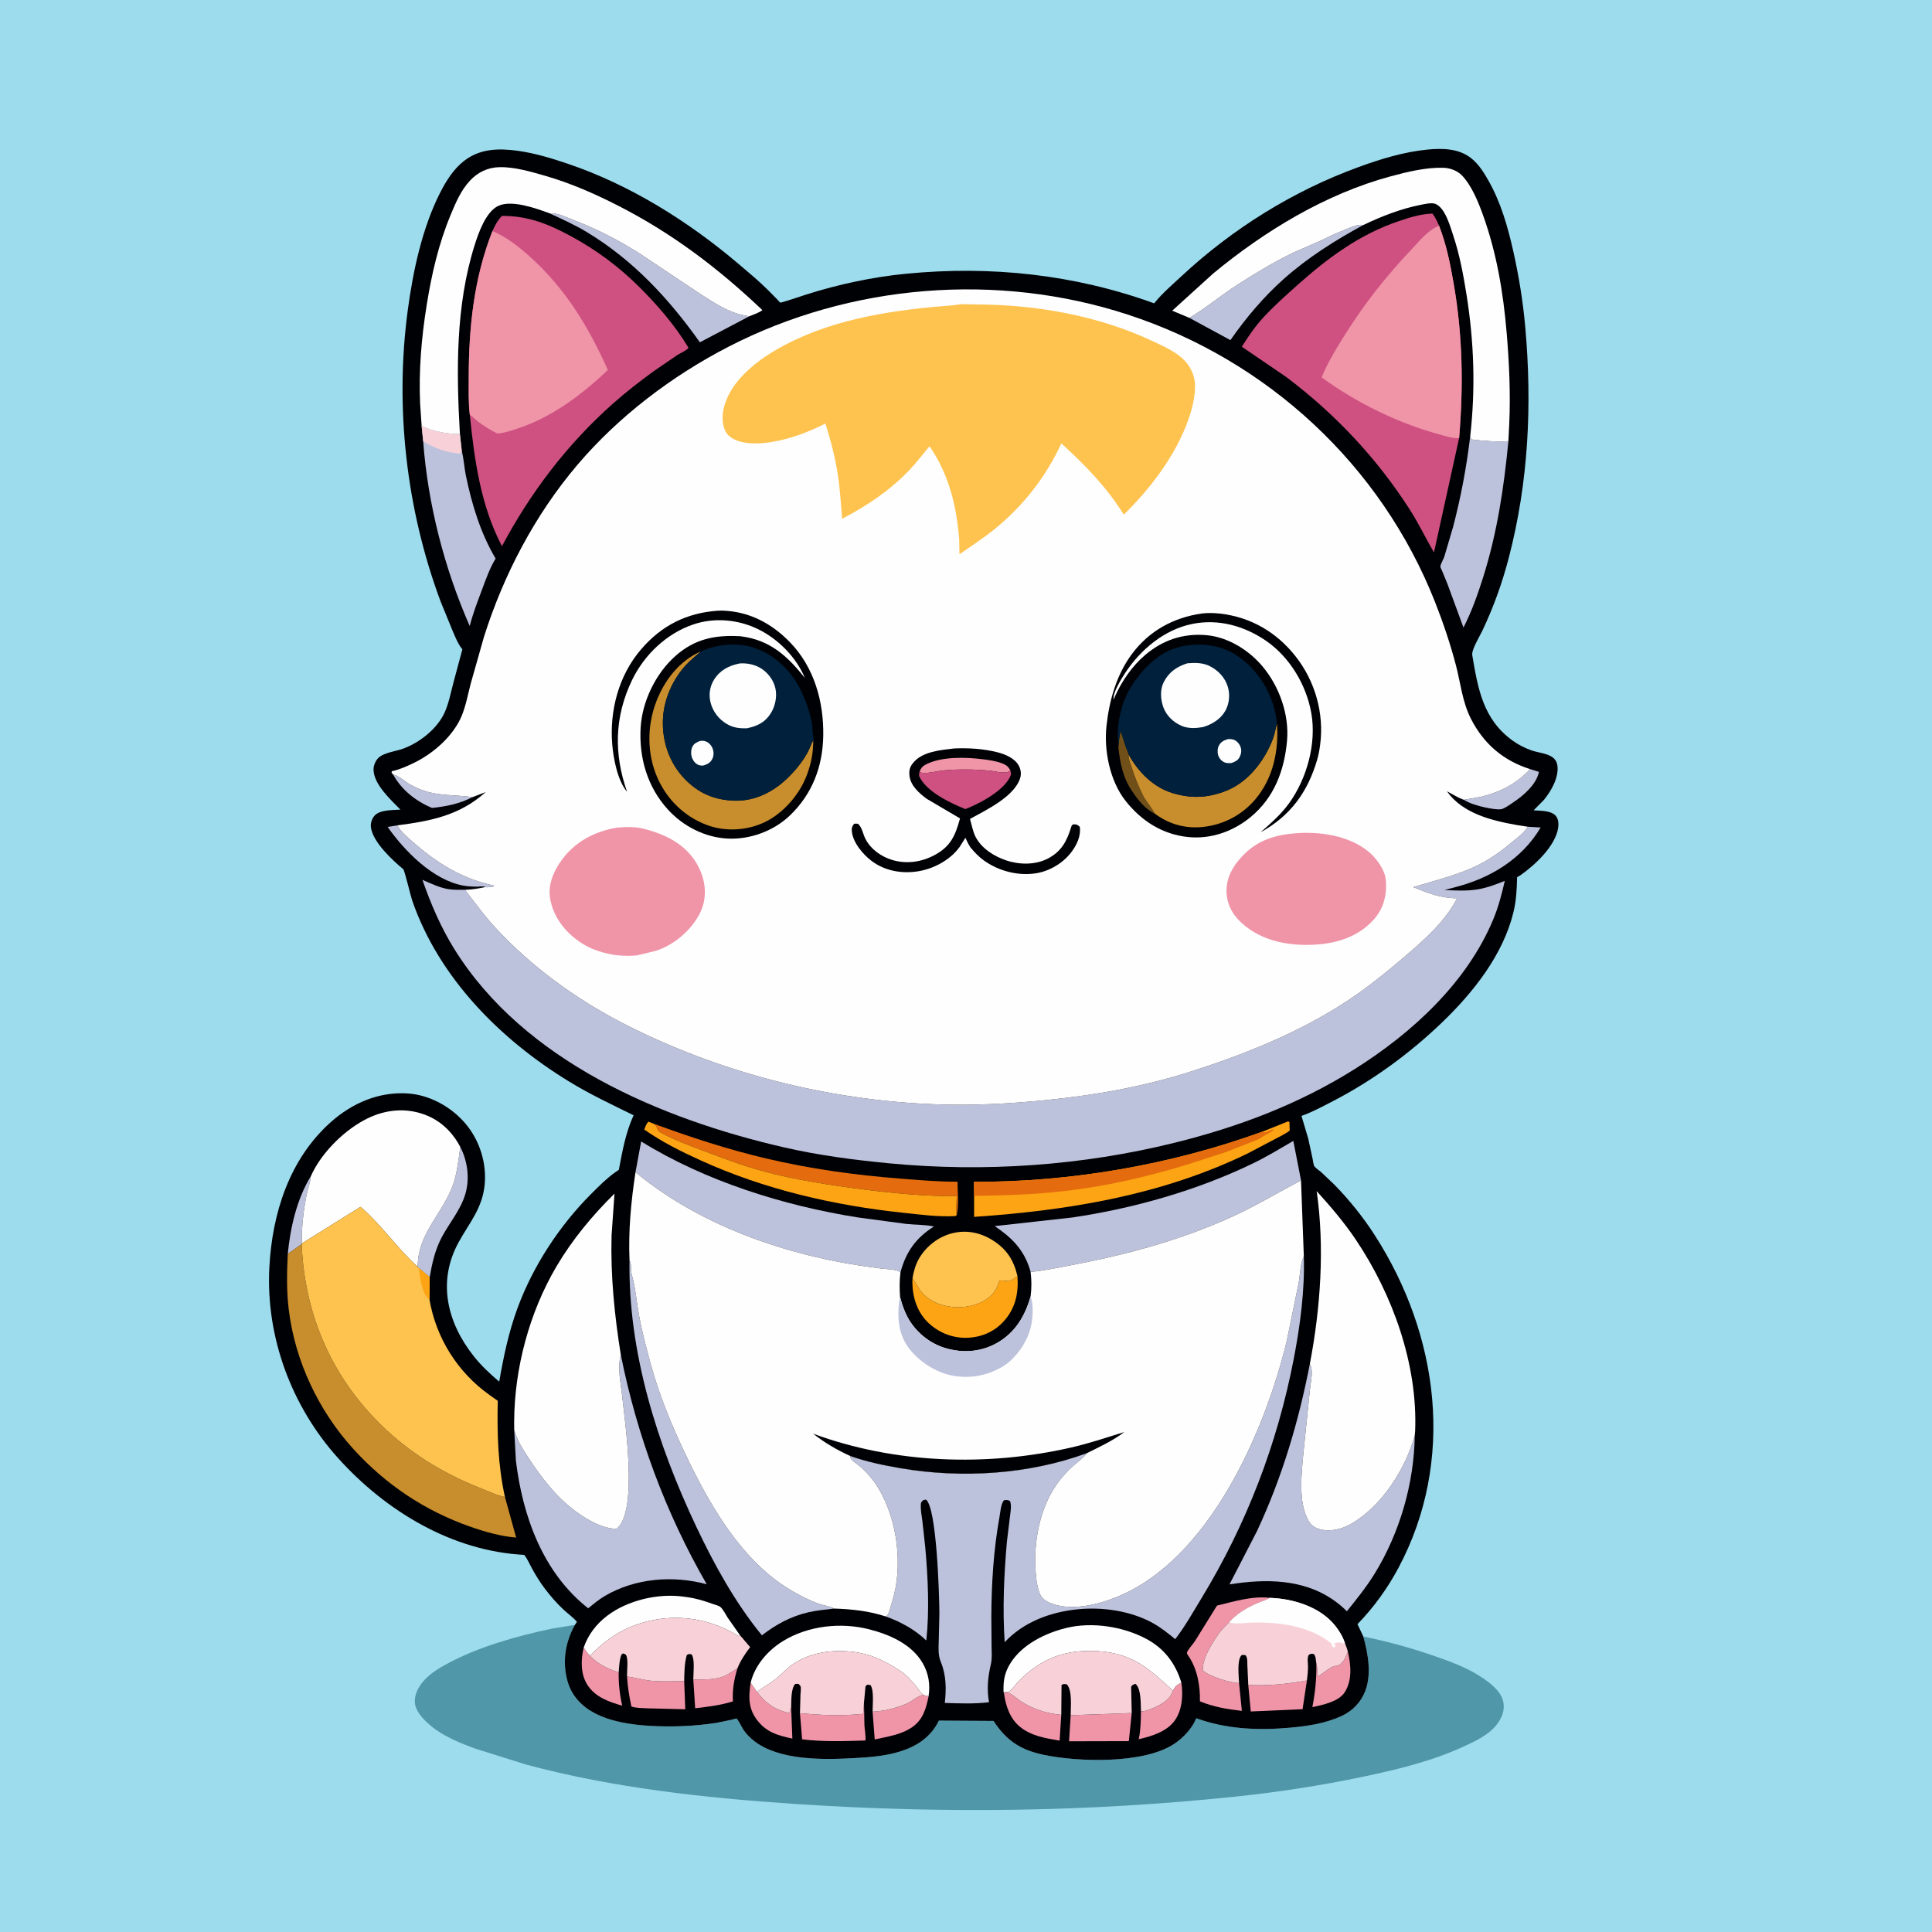
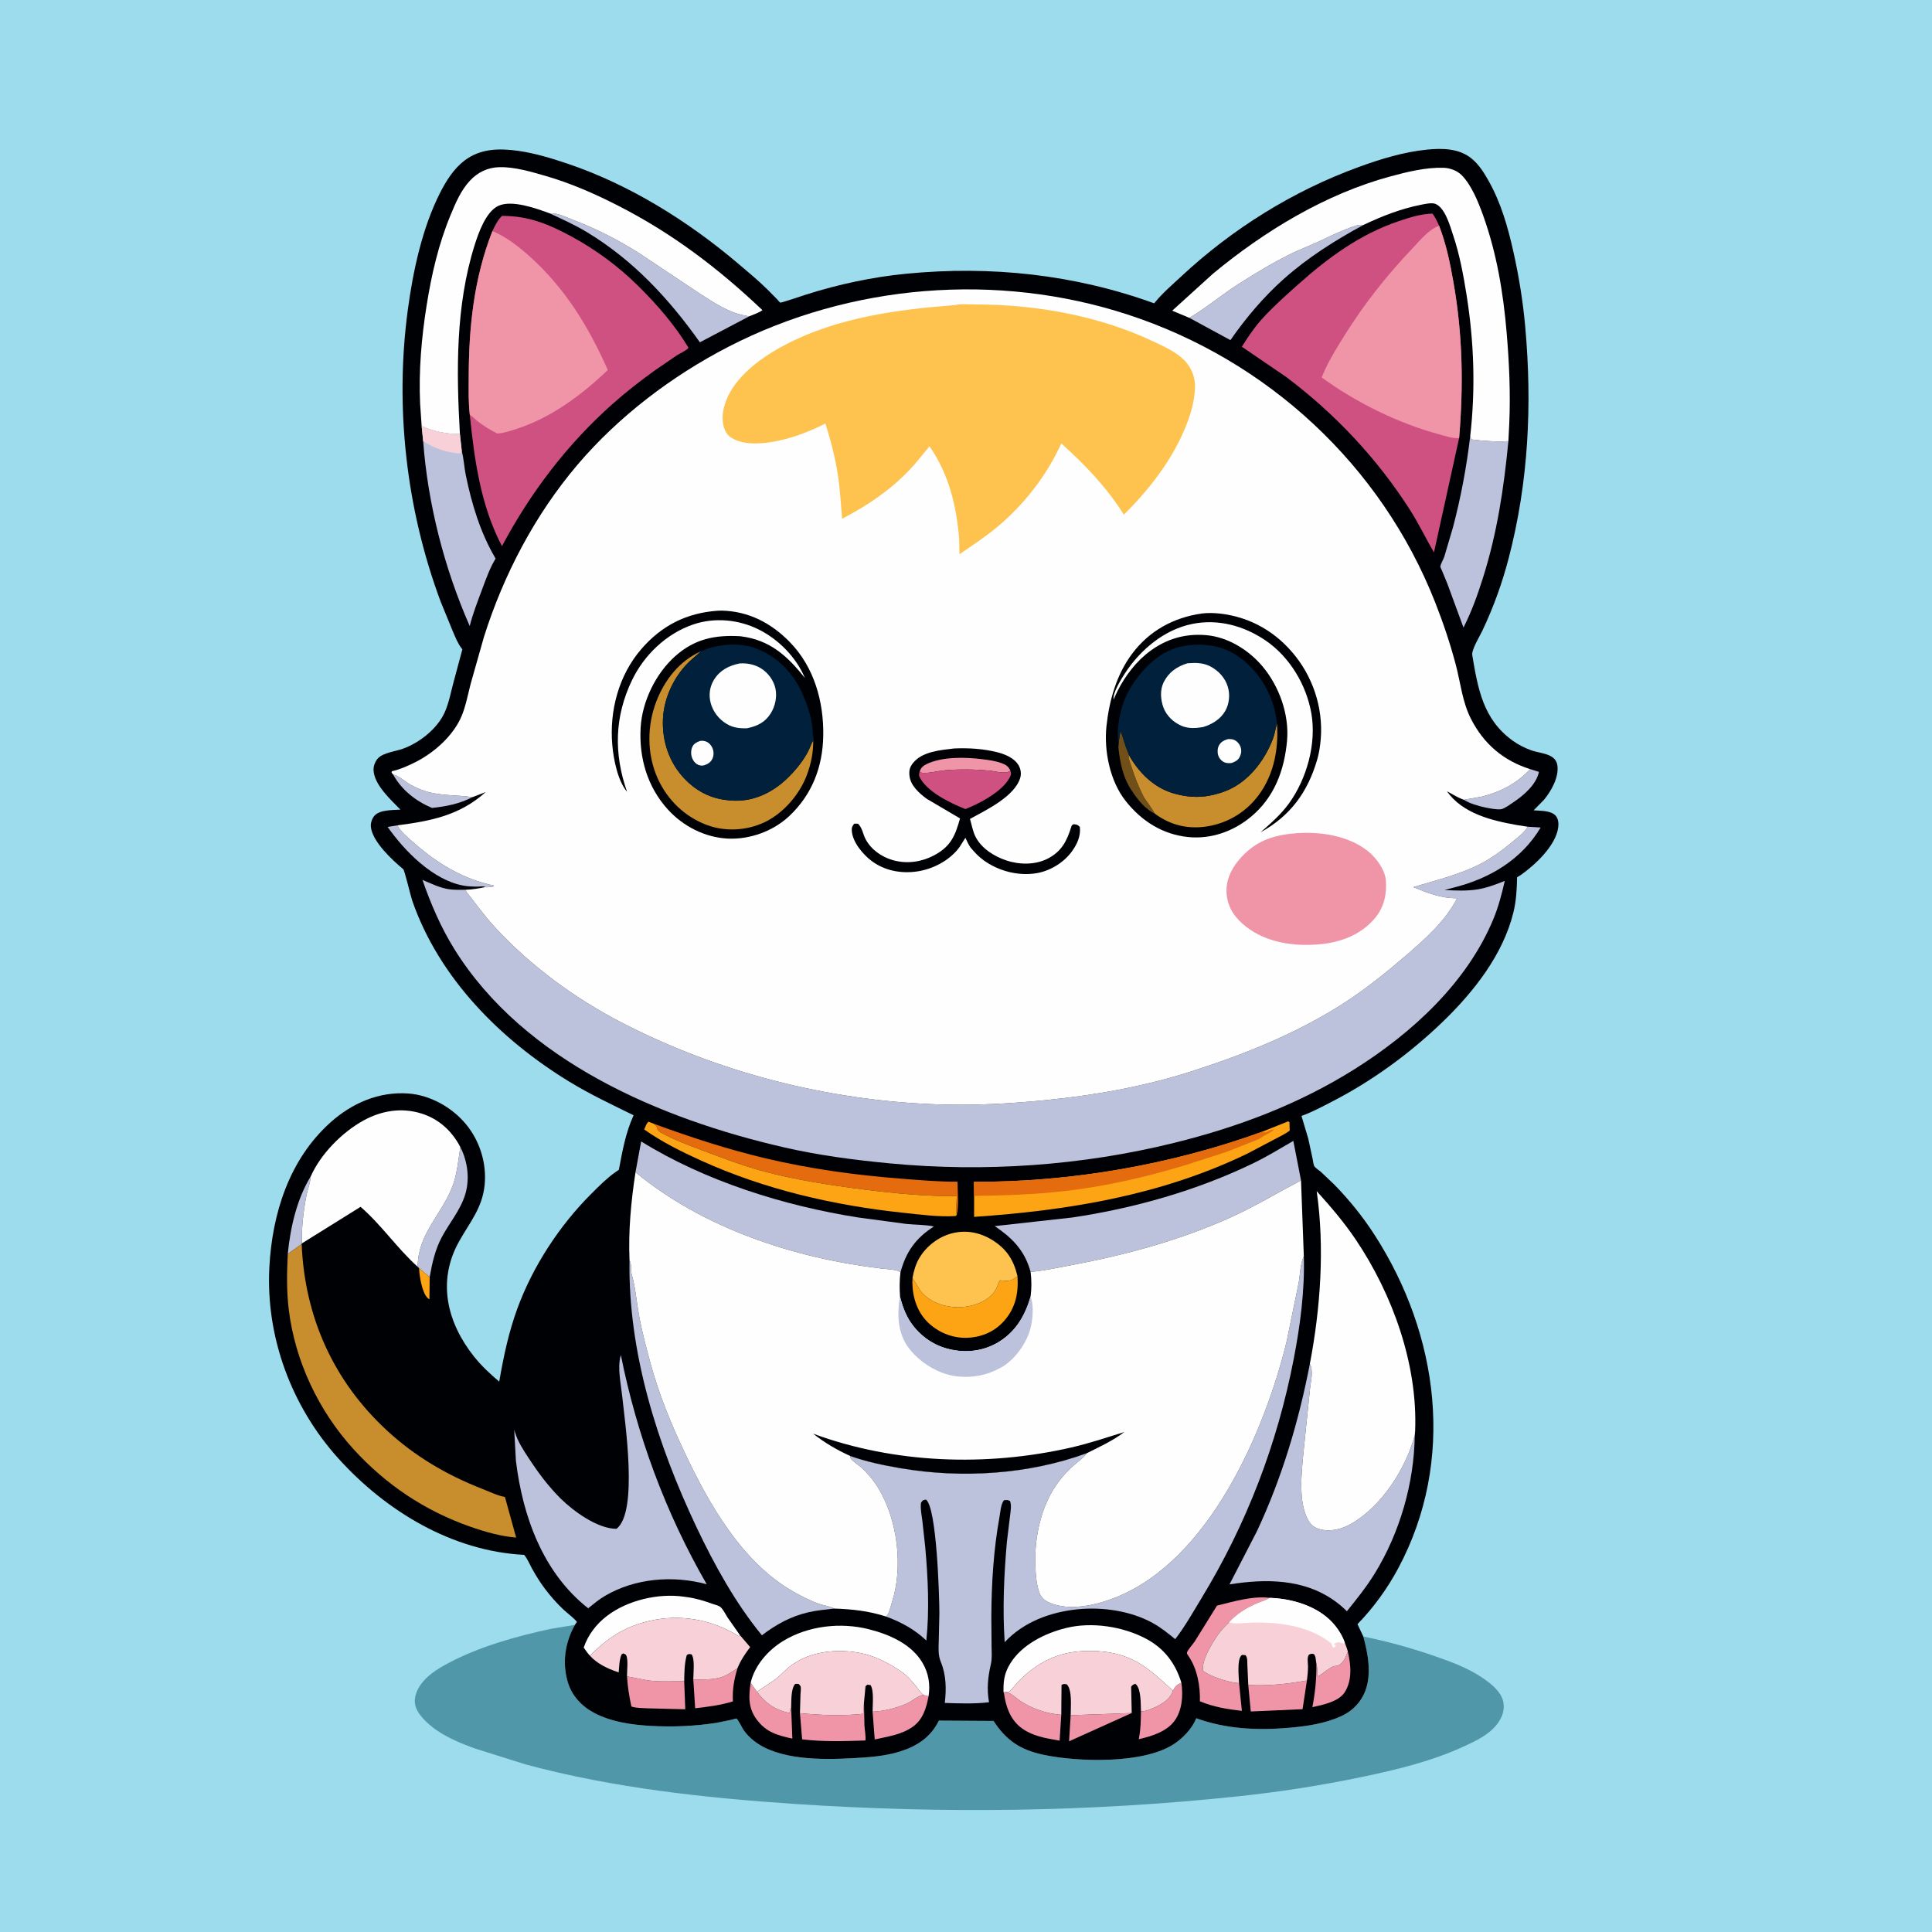
<svg xmlns="http://www.w3.org/2000/svg" version="1.1" style="display: block;" viewBox="0 0 2048 2048" width="1024" height="1024">
  <path transform="translate(0,0)" fill="rgb(156,220,237)" d="M -0 -0 L 2048 0 L 2048 2048 L -0 2048 L -0 -0 z" />
  <path transform="translate(0,0)" fill="rgb(80,151,169)" d="M 1445.17 1734.78 C 1471.66 1740.18 1496.44 1747.03 1522 1755.94 C 1538.55 1761.71 1555.46 1768.02 1570.17 1777.7 C 1579.57 1783.9 1591.89 1793.18 1593.74 1805 C 1595.13 1813.86 1591.76 1821.73 1586.3 1828.54 C 1577.61 1839.35 1563.67 1845.86 1551.32 1851.52 C 1517.27 1867.12 1480.48 1875.95 1443.97 1883.59 C 1399.99 1892.8 1355.79 1899.6 1311.11 1904.32 C 1154.92 1920.8 999.007 1922.7 842.367 1912.23 C 747.128 1905.87 650.02 1895.31 557.678 1870.51 L 503.492 1853.48 C 488.033 1847.87 470.245 1840.61 457.487 1830.06 L 456.045 1828.84 C 449.767 1823.61 441.837 1815.56 440.12 1807.26 C 438.65 1800.16 441.289 1792.9 445.126 1787 C 451.925 1776.54 463.098 1769.55 473.84 1763.72 C 506.887 1745.8 547.706 1734.35 584.319 1726.56 L 609.437 1722.42 C 599.045 1740.92 595.774 1762.12 601.777 1782.78 C 606.034 1797.42 616.465 1808.66 629.764 1815.71 C 647.806 1825.27 669.407 1828.37 689.559 1829.52 C 712.898 1830.84 736.65 1829.82 759.756 1826.25 L 775.614 1822.99 C 776.277 1822.83 780.14 1821.58 780.632 1821.73 C 782.139 1822.19 786.813 1831.81 788.021 1833.59 C 790.987 1837.95 794.828 1841.89 798.959 1845.18 C 825.551 1866.3 872.258 1865.48 904.429 1863.73 C 921.32 1862.82 937.995 1861.68 954.247 1856.61 C 971.774 1851.14 986.494 1841.53 994.862 1824.66 L 995.199 1823.92 L 1053.2 1824.27 C 1066.69 1844.99 1081.63 1854.92 1106.03 1860.13 C 1142.33 1867.87 1211.58 1870.02 1243.98 1849.04 C 1253.91 1842.62 1263.63 1832.5 1268.11 1821.43 C 1300.32 1833.05 1333.51 1834.45 1367.5 1831.42 C 1386.32 1829.74 1404.89 1826.98 1422.23 1819 C 1433.72 1813.72 1442.86 1804.23 1447.32 1792.34 C 1454.11 1774.28 1450.11 1752.82 1445.17 1734.78 z" />
  <path transform="translate(0,0)" fill="rgb(0,1,5)" d="M 609.437 1722.42 L 611.581 1719.2 C 607.501 1714.44 602.125 1710.68 597.514 1706.42 C 590.263 1699.72 583.58 1691.99 577.633 1684.13 C 572.38 1677.18 567.955 1669.98 563.758 1662.36 C 561.295 1657.89 558.931 1652.03 555.612 1648.23 C 479.103 1644.28 408.924 1601.74 358.563 1545.87 C 309.157 1491.06 281.688 1417.63 285.515 1343.66 C 288.472 1286.51 306.524 1229.05 350.303 1189.82 C 373.098 1169.39 401.568 1157.01 432.5 1159.13 C 455.935 1160.73 478.993 1173.73 493.868 1191.61 C 508.642 1209.36 516.112 1233.4 513.71 1256.36 C 511.113 1281.19 497.73 1295.83 486.236 1316.71 C 463.282 1358.41 473.927 1402.08 502.393 1437.88 C 510.288 1447.81 519.534 1456.43 529.195 1464.61 C 533.81 1438 539.156 1412.33 548.5 1386.88 C 564.961 1342.04 593.22 1298.94 627.006 1265.24 C 635.14 1257.13 643.151 1249.02 652.564 1242.37 L 656 1240.06 C 659.763 1220.24 663.171 1200.66 671.645 1182.22 C 648.489 1170.87 625.409 1160 603.362 1146.54 C 530.357 1101.96 465.196 1036.51 436.899 954.439 C 435.368 950.001 428.847 922.53 427.479 921.391 C 415.774 911.65 394.918 892.387 393.155 876.664 C 392.707 872.677 394.202 868.019 396.749 864.941 C 402.327 858.2 416.49 858.796 424.473 858.232 C 414.129 847.638 396.388 831.752 395.969 816 C 395.855 811.751 397.901 806.668 400.868 803.636 C 406.579 797.8 419.455 796.447 427.086 793.703 C 444.799 787.335 463.835 772.292 471.525 754.844 C 475.812 745.117 477.906 734.063 480.599 723.818 L 490.133 688.291 L 489.479 687.496 C 485.292 682.182 482.858 675.751 480.153 669.609 L 467.185 637.919 C 430.671 540.184 418.417 432.189 432.25 328.813 C 437.797 287.363 447.531 241.731 466.553 204.278 C 472.895 191.793 480.92 178.972 492.194 170.345 C 509.007 157.48 528.677 157.054 548.886 159.854 C 566.927 162.354 584.372 167.679 601.581 173.481 C 667.567 195.726 729.685 234.628 782.697 279.601 C 793.063 288.394 803.71 297.197 813.381 306.746 L 823.667 317.136 C 824.462 317.952 826.341 320.39 827.183 320.788 C 828.02 321.184 851.31 313.277 854.305 312.327 C 888.779 301.393 924.655 293.662 960.676 290.16 C 1050.09 281.467 1138.84 290.806 1223.48 321.549 L 1224.22 320.616 C 1232.33 310.658 1242.72 301.809 1252.11 293.05 C 1306.38 242.46 1370.66 202.421 1440.3 177.037 C 1463.69 168.511 1487.99 161.081 1512.86 158.588 C 1528.81 156.989 1546.41 157.257 1559.55 167.732 C 1567.62 174.162 1573.16 183.125 1578.14 192 C 1591.08 215.057 1598.29 240.347 1604.07 266 C 1610.04 292.56 1614.38 319.282 1616.81 346.4 C 1624.2 429.058 1620.35 510.7 1599.39 591.235 C 1592.43 618.004 1583.29 643.363 1571.46 668.376 C 1568.7 674.213 1559.7 688.804 1560.66 694.5 C 1566.7 730.263 1572.12 762.487 1603.52 785.139 C 1609.69 789.591 1616.56 793.037 1623.73 795.555 C 1632.95 798.794 1649.07 798.66 1650.87 811.247 C 1652.69 823.96 1644.46 838.358 1636.61 847.908 L 1625.73 858.975 C 1632.86 859.593 1644.21 858.991 1649.19 864.835 C 1652.01 868.15 1652.34 873.188 1651.76 877.296 C 1649 896.717 1627.13 916.967 1611.89 927.689 L 1608.19 929.911 C 1607.92 942.455 1607.28 954.93 1604.28 967.176 C 1593.26 1012.14 1561.99 1051.69 1529.24 1083.25 C 1494.54 1116.7 1454.32 1146.06 1411.41 1168.07 C 1401.1 1173.36 1390.58 1179.08 1379.63 1182.92 L 1386.8 1207 L 1391.46 1228.58 C 1391.84 1230.45 1392.34 1234.94 1393.3 1236.35 C 1394.62 1238.29 1398.38 1240.64 1400.32 1242.34 L 1414.04 1255.36 C 1430.03 1271.59 1444.73 1289.86 1457.07 1309 C 1525.51 1415.12 1543.05 1548.36 1482.35 1662.14 C 1470.85 1683.71 1456.04 1704.15 1439 1721.69 L 1445.17 1734.78 C 1450.11 1752.82 1454.11 1774.28 1447.32 1792.34 C 1442.86 1804.23 1433.72 1813.72 1422.23 1819 C 1404.89 1826.98 1386.32 1829.74 1367.5 1831.42 C 1333.51 1834.45 1300.32 1833.05 1268.11 1821.43 C 1263.63 1832.5 1253.91 1842.62 1243.98 1849.04 C 1211.58 1870.02 1142.33 1867.87 1106.03 1860.13 C 1081.63 1854.92 1066.69 1844.99 1053.2 1824.27 L 995.199 1823.92 L 994.862 1824.66 C 986.494 1841.53 971.774 1851.14 954.247 1856.61 C 937.995 1861.68 921.32 1862.82 904.429 1863.73 C 872.258 1865.48 825.551 1866.3 798.959 1845.18 C 794.828 1841.89 790.987 1837.95 788.021 1833.59 C 786.813 1831.81 782.139 1822.19 780.632 1821.73 C 780.14 1821.58 776.277 1822.83 775.614 1822.99 L 759.756 1826.25 C 736.65 1829.82 712.898 1830.84 689.559 1829.52 C 669.407 1828.37 647.806 1825.27 629.764 1815.71 C 616.465 1808.66 606.034 1797.42 601.777 1782.78 C 595.774 1762.12 599.045 1740.92 609.437 1722.42 z" />
  <path transform="translate(0,0)" fill="rgb(189,194,220)" d="M 329.451 1246.93 C 328.854 1254.16 326.249 1260.18 324.867 1267.21 C 321.529 1284.19 319.712 1300.81 319.924 1318.12 L 319.778 1318.77 L 305.052 1329.21 C 307.776 1301.27 314.625 1271.07 329.451 1246.93 z" />
  <path transform="translate(0,0)" fill="rgb(189,194,220)" d="M 416.872 821.271 C 421.302 821.315 429.924 828.824 434.238 831.289 C 439.516 834.305 445.202 836.837 451.002 838.668 C 467.477 843.872 484.113 842.416 500.775 845.048 C 487.204 852.035 472.926 854.914 457.91 856.444 C 441.044 849.324 425.918 837.657 416.872 821.271 z" />
  <path transform="translate(0,0)" fill="rgb(189,194,220)" d="M 1622.07 815.302 L 1631.34 818.236 C 1628.55 831.682 1615.02 843.3 1604.22 850.462 C 1601.12 852.517 1594.89 857.203 1591.28 857.791 C 1587 858.486 1578.89 856.873 1574.51 855.966 C 1567.48 854.512 1557.77 851.711 1551.8 847.827 L 1570.62 844.495 C 1591.11 839.31 1607.46 830.726 1622.07 815.302 z" />
  <path transform="translate(0,0)" fill="rgb(240,148,168)" d="M 795.724 1783.72 L 802.452 1793.42 C 811.628 1805.62 821.383 1812.34 836.5 1815.83 C 838.243 1814.41 837.385 1810.52 838.651 1810.27 L 839.928 1843 C 824.269 1839.51 812.233 1836.44 802.066 1822.69 C 792.979 1810.39 793.584 1798.06 795.724 1783.72 z" />
  <path transform="translate(0,0)" fill="rgb(189,194,220)" d="M 514.59 940.327 C 512.624 939.101 509.261 939.778 507.002 939.814 C 501.864 939.896 496.43 939.709 491.366 938.807 C 459.061 933.057 428.854 902.128 410.899 876.555 L 421.194 874.913 C 424.962 881.774 431.426 886.966 437.201 892.111 C 458.808 911.358 482.866 927.248 510.941 935.49 L 511.998 935.789 C 515.999 936.96 518.685 937.992 522.995 938.222 L 522.995 939.766 C 521.201 939.953 516.014 940.99 514.59 940.327 z" />
  <path transform="translate(0,0)" fill="rgb(240,148,168)" d="M 734.928 1780.33 C 744.93 1780.24 755.793 1780.89 765.358 1777.63 C 771.416 1775.56 776.495 1771.76 781.787 1768.29 C 778.138 1780.18 776.232 1791.09 776.906 1803.55 C 763.377 1807.74 750.87 1809.19 736.905 1810.82 L 734.928 1780.33 z" />
  <path transform="translate(0,0)" fill="rgb(240,148,168)" d="M 1395.41 1763.43 C 1396.58 1768.01 1396.49 1772.47 1396.54 1777.17 C 1402.17 1774.69 1409.51 1766.97 1414.96 1766.04 C 1416.34 1765.8 1416.71 1766.1 1418.07 1765.64 C 1421 1764.66 1424.68 1760.54 1425.85 1757.73 L 1428.8 1750.98 C 1432.09 1764.93 1433.54 1781.11 1425.5 1793.81 C 1419.18 1803.8 1402.03 1807.33 1391.17 1809.65 C 1394.16 1794.1 1395.68 1779.28 1395.41 1763.43 z" />
  <path transform="translate(0,0)" fill="rgb(240,148,168)" d="M 1243.39 1792.09 C 1245.79 1787.3 1247.48 1785.94 1252.3 1783.72 C 1254.29 1797.01 1253.26 1813.17 1244.89 1824.37 C 1236.37 1835.77 1220.37 1840.64 1207.1 1843.63 L 1207.48 1841.71 C 1209.23 1832.51 1209.32 1823.39 1209.47 1814.06 C 1214.15 1814.6 1223.98 1810.06 1228.39 1807.72 C 1234.89 1804.28 1241.21 1799.37 1243.39 1792.09 z" />
-   <path transform="translate(0,0)" fill="rgb(240,148,168)" d="M 618.749 1746.49 C 620.847 1749.45 622.861 1752.5 625.363 1755.14 C 632.826 1763.46 643.971 1768.82 654.464 1772.3 L 655.831 1772.8 C 655.689 1785.13 656.871 1796.03 659.595 1808.07 C 645.334 1804.1 630.622 1798.84 622.394 1785.61 C 615.312 1774.23 615.68 1759.09 618.749 1746.49 z" />
  <path transform="translate(0,0)" fill="rgb(240,148,168)" d="M 924.98 1814.38 C 937.009 1813.99 950.163 1810.61 961.185 1805.89 C 966.866 1803.46 973.319 1797.06 979.073 1796.81 L 984.329 1798.12 C 981.775 1810.97 978.433 1822.96 966.995 1830.83 C 955.068 1839.03 940.976 1840.79 927.238 1843.9 L 924.98 1814.38 z" />
  <path transform="translate(0,0)" fill="rgb(240,148,168)" d="M 1064.27 1794.8 C 1065.4 1794.69 1067.81 1794.12 1068.81 1794.36 C 1072.12 1795.14 1078.51 1801.04 1081.63 1803.1 C 1094.45 1811.55 1109.74 1816.52 1124.99 1817.77 L 1123.24 1845.16 C 1108.72 1842.74 1093.39 1840.23 1081.55 1830.76 C 1070.56 1821.96 1066.03 1808.26 1064.27 1794.8 z" />
  <path transform="translate(0,0)" fill="rgb(240,148,168)" d="M 1385.39 1781.35 L 1380.77 1811.81 L 1325.87 1814.22 L 1323.22 1786.16 C 1344.42 1787.21 1364.52 1785.15 1385.39 1781.35 z" />
  <path transform="translate(0,0)" fill="rgb(240,148,168)" d="M 664.646 1777.04 L 686.816 1781.29 C 699.214 1782.97 712.734 1782.12 725.271 1782.13 L 726.433 1811.9 L 686.096 1810.88 C 680.855 1810.57 674.174 1810.71 669.293 1808.97 C 667.019 1798.29 665.327 1787.96 664.646 1777.04 z" />
-   <path transform="translate(0,0)" fill="rgb(240,148,168)" d="M 1134.98 1818.21 L 1199.67 1815.88 L 1196.61 1845.68 L 1133.25 1845.84 L 1134.98 1818.21 z" />
+   <path transform="translate(0,0)" fill="rgb(240,148,168)" d="M 1134.98 1818.21 L 1199.67 1815.88 L 1133.25 1845.84 L 1134.98 1818.21 z" />
  <path transform="translate(0,0)" fill="rgb(240,148,168)" d="M 915.859 1804.78 L 916.339 1829.09 C 916.673 1834.19 917.899 1839.98 917.394 1844.99 C 895.189 1845.74 872.38 1846.46 850.286 1843.78 L 847.989 1816.02 C 870.385 1818.17 892.587 1819.13 915.021 1816.7 L 915.859 1804.78 z" />
  <path transform="translate(0,0)" fill="rgb(189,194,220)" d="M 487.97 1215.91 C 495.693 1230.94 498.139 1249.5 493.24 1265.85 C 488.194 1282.71 476.428 1296.2 468.28 1311.5 C 461.282 1324.64 457.989 1339.24 455.479 1353.78 L 444.201 1344.26 L 442.76 1342.85 C 442.875 1308.75 466.581 1289.19 478.71 1259.89 C 484.459 1246 485.713 1230.64 487.97 1215.91 z" />
  <path transform="translate(0,0)" fill="rgb(240,148,168)" d="M 1313.46 1784.19 L 1316.43 1813.59 C 1300.85 1811.86 1286.54 1809.45 1271.96 1803.48 C 1272.36 1787.37 1269.23 1769.31 1260.04 1755.72 L 1258.44 1753.32 C 1258.27 1752.85 1258.14 1752.33 1258.23 1751.85 C 1258.68 1749.28 1264.69 1742.75 1266.5 1739.95 L 1290.08 1701.99 C 1307.38 1697.77 1328.2 1691.46 1346.13 1693.81 L 1344.49 1694.72 C 1340.57 1696.86 1336.13 1698.03 1332.03 1699.85 C 1320.33 1705.06 1311.65 1710.28 1302.87 1719.73 C 1298.61 1723.97 1294.45 1728.02 1291.04 1733 C 1284.83 1742.08 1273.7 1759.49 1275.22 1770.97 C 1282.55 1777.2 1304.15 1783.97 1313.46 1784.19 z" />
  <path transform="translate(0,0)" fill="rgb(253,164,20)" d="M 1078.57 1352.79 C 1079.77 1370.51 1076.67 1386.09 1064.75 1399.8 C 1054.81 1411.24 1041.53 1417.18 1026.5 1418.05 C 1011.21 1418.94 996.306 1413.36 984.977 1403.08 C 972.555 1391.81 967.409 1375.9 967.126 1359.5 L 967.325 1354.63 L 975.319 1367.72 C 982.703 1377.59 994.245 1383.23 1006.23 1384.96 L 1008 1385.21 C 1014.82 1386.25 1021.82 1385.74 1028.58 1384.29 C 1039.06 1382.05 1050.39 1376.31 1055.79 1366.59 C 1057.48 1363.55 1058.07 1360.02 1060 1357.15 L 1061.14 1357.29 L 1062.97 1357.5 C 1070.57 1358.43 1072.61 1357.29 1078.57 1352.79 z" />
  <path transform="translate(0,0)" fill="rgb(254,254,254)" d="M 618.749 1746.49 C 623.496 1732.81 632.022 1721.66 643.5 1712.88 C 665.2 1696.3 697.836 1688.7 724.817 1692.54 L 728.357 1693.04 C 737.51 1694.26 746.483 1696.95 755.139 1700.12 C 757.288 1700.9 761.492 1701.87 763.257 1703.17 C 766.362 1705.46 769.108 1711.25 771.222 1714.57 L 784.565 1733.59 L 782.995 1734.41 C 754.58 1716.5 720.643 1710.66 688 1718.32 C 662.254 1724.36 643.767 1736.47 625.363 1755.14 C 622.861 1752.5 620.847 1749.45 618.749 1746.49 z" />
  <path transform="translate(0,0)" fill="rgb(189,194,220)" d="M 1260.78 336.945 C 1278.67 326.377 1294.89 312.569 1312.48 301.339 C 1331.44 289.233 1350.83 277.511 1371.1 267.703 L 1397.54 256.184 C 1408.35 251.043 1419.1 245.838 1430.33 241.624 C 1435.42 239.712 1439.69 237.734 1445.27 238.48 C 1415.27 254.764 1386.44 272.919 1360.86 295.678 C 1339.44 314.741 1320.63 337.045 1304.29 360.55 L 1260.78 336.945 z" />
  <path transform="translate(0,0)" fill="rgb(189,194,220)" d="M 582.485 226.069 C 591.819 225.659 599.343 229.994 607.864 233.219 C 632.041 242.371 655.449 254.453 677.315 268.237 L 742.054 311.401 C 756.376 320.525 771.582 330.915 788.5 334.239 L 794.149 335.354 L 741.891 362.843 C 709.103 316.586 671.079 275.59 622.084 246.035 C 609.438 238.408 595.859 232.287 582.485 226.069 z" />
  <path transform="translate(0,0)" fill="rgb(228,108,14)" d="M 692.961 1191.17 C 732.116 1205.56 771.332 1218.41 812 1228 C 858.883 1239.05 906.341 1245.67 954.326 1249.36 C 974.428 1250.91 994.869 1252.8 1015.05 1252.65 C 1014.97 1263.2 1016.63 1277.97 1014.17 1287.99 C 1013.25 1281.67 1014.08 1274.42 1014.22 1267.99 C 980.793 1268.12 947.813 1265.01 914.674 1260.78 C 880.074 1256.36 844.25 1250.93 810.5 1241.95 C 788.584 1236.12 767.535 1228.18 746.38 1220.14 C 731.03 1214.3 714.726 1208.54 700.38 1200.5 C 698.117 1199.23 696.841 1197.6 696.255 1195.03 C 695.825 1193.15 694.409 1192.45 692.961 1191.17 z" />
  <path transform="translate(0,0)" fill="rgb(254,254,254)" d="M 1063.77 1793.55 L 1063.76 1792.43 L 1063.75 1790.58 C 1063.68 1780.33 1065.33 1772.53 1070.72 1763.67 C 1083.12 1743.32 1107.66 1731.31 1130 1725.76 C 1157.21 1719.01 1190.39 1724.06 1214.95 1737.18 C 1234.23 1747.48 1245.94 1763.01 1252.3 1783.72 C 1247.48 1785.94 1245.79 1787.3 1243.39 1792.09 C 1232.3 1782.1 1219.66 1770.08 1206.73 1762.6 C 1188.91 1752.28 1168.99 1749.26 1148.69 1750.2 C 1120.54 1751.49 1099.11 1762.5 1079.47 1782.5 C 1076.99 1785.03 1072.16 1791.87 1069.5 1793.08 C 1068.36 1793.59 1065.15 1793.43 1063.77 1793.55 z" />
  <path transform="translate(0,0)" fill="rgb(253,164,20)" d="M 1014.17 1287.99 L 1012.79 1289.07 C 995.018 1290.17 975.446 1287.49 957.713 1285.62 C 884.236 1277.88 810.438 1260.87 743 1230.18 C 722.153 1220.69 701.66 1210.57 682.908 1197.31 C 684.034 1194.69 685.166 1190.78 687.5 1189.04 L 692.961 1191.17 C 694.409 1192.45 695.825 1193.15 696.255 1195.03 C 696.841 1197.6 698.117 1199.23 700.38 1200.5 C 714.726 1208.54 731.03 1214.3 746.38 1220.14 C 767.535 1228.18 788.584 1236.12 810.5 1241.95 C 844.25 1250.93 880.074 1256.36 914.674 1260.78 C 947.813 1265.01 980.793 1268.12 1014.22 1267.99 C 1014.08 1274.42 1013.25 1281.67 1014.17 1287.99 z" />
  <path transform="translate(0,0)" fill="rgb(254,254,254)" d="M 795.724 1783.72 C 800.202 1765.22 814.003 1749.41 830.069 1739.57 C 856.612 1723.31 891.212 1719.48 921.193 1727.1 C 942.841 1732.6 966.387 1742.77 978.097 1763 C 984.408 1773.9 986.22 1785.72 984.329 1798.12 L 979.073 1796.81 C 975.875 1794.61 973.566 1790.67 971.147 1787.63 C 966.413 1781.68 961.063 1775.67 954.683 1771.45 C 941.107 1762.48 927.079 1755.01 910.928 1752.06 C 887.373 1747.76 860.246 1750.3 840.196 1764.37 L 839.043 1765.2 C 832.919 1769.54 828.246 1775.2 822.397 1779.78 C 816.084 1784.72 808.839 1788.51 802.452 1793.42 L 795.724 1783.72 z" />
  <path transform="translate(0,0)" fill="rgb(254,195,79)" d="M 967.325 1354.63 C 968.615 1347.39 970.571 1340.42 974.26 1334.02 C 981.7 1321.1 994.935 1310.89 1009.46 1307.29 C 1024.6 1303.54 1039.21 1306.55 1052.29 1314.76 C 1067.21 1324.11 1074.62 1335.91 1078.57 1352.79 C 1072.61 1357.29 1070.57 1358.43 1062.97 1357.5 L 1061.14 1357.29 L 1060 1357.15 C 1058.07 1360.02 1057.48 1363.55 1055.79 1366.59 C 1050.39 1376.31 1039.06 1382.05 1028.58 1384.29 C 1021.82 1385.74 1014.82 1386.25 1008 1385.21 L 1006.23 1384.96 C 994.245 1383.23 982.703 1377.59 975.319 1367.72 L 967.325 1354.63 z" />
  <path transform="translate(0,0)" fill="rgb(189,194,220)" d="M 1558.52 462.146 L 1559.5 465.787 C 1573.13 467.444 1585.23 468.405 1598.96 467.639 C 1594.17 517.433 1587 565.347 1571.81 613.146 C 1566.15 630.979 1559.88 648.523 1551.35 665.218 L 1534.37 619.032 L 1528.73 605.27 C 1528.47 604.637 1526.78 601.252 1526.82 600.635 C 1527 598.098 1530.09 592.884 1530.99 590.194 L 1540.2 559.079 C 1548.64 527.075 1554.61 495.004 1558.52 462.146 z" />
  <path transform="translate(0,0)" fill="rgb(189,194,220)" d="M 446.953 451.59 C 459.353 457.482 473.828 460.121 487.525 460.18 L 489.509 478.204 C 491.676 486.341 492.09 495.613 493.821 504 C 500.159 534.705 509.316 564.985 525.38 592.126 C 519.155 602.213 515.03 614.119 510.893 625.199 C 506.175 637.837 501.218 650.526 497.934 663.621 C 471.067 602.651 453.492 534.18 448.582 467.726 L 446.953 451.59 z" />
  <path transform="translate(0,0)" fill="rgb(247,209,215)" d="M 446.953 451.59 C 459.353 457.482 473.828 460.121 487.525 460.18 L 489.509 478.204 C 488.559 480.088 489.196 479.19 487.5 480.825 C 472.55 479.52 461.269 475.473 448.582 467.726 L 446.953 451.59 z" />
  <path transform="translate(0,0)" fill="rgb(247,209,215)" d="M 802.452 1793.42 C 808.839 1788.51 816.084 1784.72 822.397 1779.78 C 828.246 1775.2 832.919 1769.54 839.043 1765.2 L 840.196 1764.37 C 860.246 1750.3 887.373 1747.76 910.928 1752.06 C 927.079 1755.01 941.107 1762.48 954.683 1771.45 C 961.063 1775.67 966.413 1781.68 971.147 1787.63 C 973.566 1790.67 975.875 1794.61 979.073 1796.81 C 973.319 1797.06 966.866 1803.46 961.185 1805.89 C 950.163 1810.61 937.009 1813.99 924.98 1814.38 C 924.961 1807.13 926.647 1791.98 922.804 1786.27 L 919.5 1785.82 L 917.5 1787.45 L 915.859 1804.78 L 915.021 1816.7 C 892.587 1819.13 870.385 1818.17 847.989 1816.02 L 848.55 1796.24 C 848.695 1794.29 849.292 1789.01 848.584 1787.5 C 848.122 1786.51 847.195 1785.82 846.5 1784.99 L 843 1785 C 838.231 1790.02 838.936 1803.54 838.651 1810.27 C 837.385 1810.52 838.243 1814.41 836.5 1815.83 C 821.383 1812.34 811.628 1805.62 802.452 1793.42 z" />
  <path transform="translate(0,0)" fill="rgb(247,209,215)" d="M 625.363 1755.14 C 643.767 1736.47 662.254 1724.36 688 1718.32 C 720.643 1710.66 754.58 1716.5 782.995 1734.41 L 784.565 1733.59 L 795.199 1746.01 C 789.887 1753 785.103 1760.12 781.787 1768.29 C 776.495 1771.76 771.416 1775.56 765.358 1777.63 C 755.793 1780.89 744.93 1780.24 734.928 1780.33 C 734.91 1773.75 736.827 1758.53 733.086 1753.71 C 730.295 1753.22 730.319 1752.96 727.992 1754.5 C 725.474 1763.38 725.456 1772.95 725.271 1782.13 C 712.734 1782.12 699.214 1782.97 686.816 1781.29 L 664.646 1777.04 C 664.558 1771.47 666.099 1759.51 663.848 1754.78 C 663.158 1753.33 661.88 1753.26 660.5 1752.7 L 658.758 1753.89 C 656.478 1759.91 656.37 1766.43 655.831 1772.8 L 654.464 1772.3 C 643.971 1768.82 632.826 1763.46 625.363 1755.14 z" />
  <path transform="translate(0,0)" fill="rgb(247,209,215)" d="M 1063.77 1793.55 C 1065.15 1793.43 1068.36 1793.59 1069.5 1793.08 C 1072.16 1791.87 1076.99 1785.03 1079.47 1782.5 C 1099.11 1762.5 1120.54 1751.49 1148.69 1750.2 C 1168.99 1749.26 1188.91 1752.28 1206.73 1762.6 C 1219.66 1770.08 1232.3 1782.1 1243.39 1792.09 C 1241.21 1799.37 1234.89 1804.28 1228.39 1807.72 C 1223.98 1810.06 1214.15 1814.6 1209.47 1814.06 C 1209.1 1806.46 1209.79 1791.35 1204.39 1785.66 L 1203.5 1784.92 C 1201.04 1785.85 1200.6 1785.91 1199.06 1788 L 1199.67 1815.88 L 1134.98 1818.21 C 1134.91 1809.42 1136.86 1791.76 1130.9 1785.5 C 1128.13 1785.15 1127.56 1784.62 1125.28 1786.18 L 1124.99 1817.77 C 1109.74 1816.52 1094.45 1811.55 1081.63 1803.1 C 1078.51 1801.04 1072.12 1795.14 1068.81 1794.36 C 1067.81 1794.12 1065.4 1794.69 1064.27 1794.8 L 1063.77 1793.55 z" />
  <path transform="translate(0,0)" fill="rgb(253,164,20)" d="M 1338.21 1199.61 L 1365.5 1188.69 L 1366.89 1189.5 L 1367.13 1198.5 C 1362.09 1202.32 1356.06 1205 1350.5 1208.02 L 1322 1223.01 C 1231.09 1267 1132.46 1283.16 1032.57 1289.94 L 1032.61 1267.72 L 1032.43 1252.76 C 1135.27 1253.19 1241.6 1234.67 1338.21 1199.61 z" />
  <path transform="translate(0,0)" fill="rgb(228,108,14)" d="M 1338.21 1199.61 C 1343.43 1202.12 1345.7 1196.54 1350.5 1197.51 C 1346.29 1201.11 1341.54 1202.6 1337.22 1205.76 C 1334.1 1208.04 1329.66 1209.33 1326.08 1210.84 L 1299.79 1221.19 L 1256.25 1235.2 C 1214.28 1247.9 1172.52 1257.5 1128.88 1262.54 C 1096.85 1266.24 1064.83 1267.27 1032.61 1267.72 L 1032.43 1252.76 C 1135.27 1253.19 1241.6 1234.67 1338.21 1199.61 z" />
  <path transform="translate(0,0)" fill="rgb(189,194,220)" d="M 667.339 1336.25 L 668.241 1338 C 669.36 1342.01 668.42 1346.62 669.678 1351.01 C 673.637 1364.83 674.851 1380.37 677.426 1394.54 C 680.645 1412.27 685.331 1429.64 690.092 1447 C 698.757 1478.6 711.347 1509.17 725.298 1538.77 C 751.043 1593.4 786.024 1655.64 840.062 1686.63 C 848.66 1691.56 858.174 1696.53 867.5 1699.91 C 872.886 1701.86 879.283 1702.43 884.231 1705.16 C 875.074 1706.29 866.022 1706.97 857 1709.06 C 838.169 1713.43 822.871 1721.88 807.632 1733.48 C 779.519 1699.18 757.118 1658.56 738.191 1618.57 C 696.948 1531.42 665.711 1433.45 667.339 1336.25 z" />
  <path transform="translate(0,0)" fill="rgb(247,209,215)" d="M 1346.13 1693.81 C 1369.5 1694.56 1396.19 1702.36 1412.51 1720.04 C 1418.01 1726 1423.29 1734.17 1425.74 1741.98 C 1426.9 1744.96 1428.1 1747.86 1428.8 1750.98 L 1425.85 1757.73 C 1424.68 1760.54 1421 1764.66 1418.07 1765.64 C 1416.71 1766.1 1416.34 1765.8 1414.96 1766.04 C 1409.51 1766.97 1402.17 1774.69 1396.54 1777.17 C 1396.49 1772.47 1396.58 1768.01 1395.41 1763.43 L 1394.44 1756.66 C 1394.14 1755.48 1393.54 1754.53 1392.93 1753.5 C 1390.25 1752.74 1390.12 1752.96 1387.5 1754.02 C 1385.32 1757.25 1386.51 1762.44 1386.54 1766.21 C 1386.57 1771.2 1386.02 1776.4 1385.39 1781.35 C 1364.52 1785.15 1344.42 1787.21 1323.22 1786.16 L 1322.25 1764.83 C 1322.07 1761.31 1322.62 1757.34 1320.25 1754.5 L 1316.5 1754.29 L 1315.64 1755.11 C 1311.22 1760.45 1313.19 1777.08 1313.46 1784.19 C 1304.15 1783.97 1282.55 1777.2 1275.22 1770.97 C 1273.7 1759.49 1284.83 1742.08 1291.04 1733 C 1294.45 1728.02 1298.61 1723.97 1302.87 1719.73 C 1311.65 1710.28 1320.33 1705.06 1332.03 1699.85 C 1336.13 1698.03 1340.57 1696.86 1344.49 1694.72 L 1346.13 1693.81 z" />
  <path transform="translate(0,0)" fill="rgb(254,254,254)" d="M 1346.13 1693.81 C 1369.5 1694.56 1396.19 1702.36 1412.51 1720.04 C 1418.01 1726 1423.29 1734.17 1425.74 1741.98 C 1422.83 1742.36 1421.07 1740.87 1418.5 1740.89 C 1417.56 1740.9 1415.48 1741.97 1414.5 1742.32 L 1414.09 1743.5 L 1416.5 1744.09 L 1413.75 1746.65 C 1412.09 1745.18 1412.6 1745.97 1411.78 1743.7 L 1411.22 1742 C 1387.6 1723.35 1355.63 1719.27 1326.5 1720.03 C 1319.16 1720.22 1309.81 1722.06 1302.87 1719.73 C 1311.65 1710.28 1320.33 1705.06 1332.03 1699.85 C 1336.13 1698.03 1340.57 1696.86 1344.49 1694.72 L 1346.13 1693.81 z" />
  <path transform="translate(0,0)" fill="rgb(200,141,44)" d="M 305.052 1329.21 L 319.778 1318.77 C 322.89 1395.6 353.308 1463.79 409.934 1516.15 C 439.781 1543.75 473.302 1563.43 511 1578.18 C 518.786 1581.22 527.024 1585.35 535.25 1586.85 L 547.151 1629.89 C 530.694 1628.6 513.516 1623.64 498 1618.18 C 450.144 1601.34 408.918 1573.7 374.768 1536.21 C 337.739 1495.56 312.747 1442.84 306.091 1388.18 C 303.685 1368.42 304.074 1349.02 305.052 1329.21 z" />
  <path transform="translate(0,0)" fill="rgb(189,194,220)" d="M 673.65 1242.64 L 679.661 1209.97 C 747.502 1252.06 831.34 1278.28 909.887 1290.6 L 960.789 1297.43 C 970.317 1298.39 980.758 1298.13 990.012 1300.12 C 970.879 1312.24 960.361 1326.94 954.521 1348.8 C 952.549 1345.73 938.3 1345.2 934.451 1344.74 C 842.195 1333.69 746.253 1302.46 673.65 1242.64 z" />
  <path transform="translate(0,0)" fill="rgb(189,194,220)" d="M 1092.48 1348.25 L 1092.24 1347.41 L 1091.81 1346 C 1085.48 1324.79 1072.42 1311.83 1054.46 1299.73 L 1136.7 1290.59 C 1202.08 1280.9 1268.92 1261.94 1328.47 1233.11 C 1343.08 1226.04 1356.93 1217.53 1370.98 1209.42 L 1379.13 1251.25 C 1354.68 1264.12 1330.86 1278.51 1305.7 1289.96 C 1251.49 1314.65 1192.58 1330.52 1134.16 1341.41 C 1120.55 1343.95 1106.25 1347.15 1092.48 1348.25 z" />
  <path transform="translate(0,0)" fill="rgb(189,194,220)" d="M 1499.7 1521.41 C 1499.12 1572.03 1483.81 1624.86 1457.28 1667.97 C 1448.6 1682.07 1438.12 1695.14 1427.73 1708.01 C 1423.74 1703.94 1419.55 1700.44 1414.93 1697.11 C 1382.15 1673.45 1341.51 1673.43 1303.32 1679.51 L 1332.53 1622.91 C 1358.92 1566.45 1376.65 1507.02 1388.47 1445.92 C 1392.65 1453.14 1389.36 1464.47 1388.63 1472.63 L 1381.7 1539.84 C 1379.75 1561.2 1375.88 1592.64 1387.04 1611.95 C 1389.8 1616.73 1393.72 1619.61 1399 1621.02 C 1410.35 1624.06 1422.32 1621.01 1432.27 1615.31 C 1464.56 1596.81 1490.22 1556.93 1499.7 1521.41 z" />
  <path transform="translate(0,0)" fill="rgb(254,254,254)" d="M 329.451 1246.93 C 339.976 1223.14 362.878 1200.02 385.542 1187.64 C 404.545 1177.26 425.754 1173.82 446.641 1180.34 C 465.284 1186.16 479.057 1198.88 487.97 1215.91 C 485.713 1230.64 484.459 1246 478.71 1259.89 C 466.581 1289.19 442.875 1308.75 442.76 1342.85 C 420.908 1323.22 404.357 1298.43 382.208 1279.3 L 319.924 1318.12 C 319.712 1300.81 321.529 1284.19 324.867 1267.21 C 326.249 1260.18 328.854 1254.16 329.451 1246.93 z" />
  <path transform="translate(0,0)" fill="rgb(189,194,220)" d="M 658.127 1436.43 C 675.273 1521.71 705.64 1603.99 749.137 1679.35 C 713.536 1669.79 673.622 1672.8 641.375 1691.64 C 634.844 1695.46 629.372 1700.14 623.486 1704.84 C 575.457 1667.1 554.008 1607.25 546.886 1548.43 L 545.082 1515.53 L 545.398 1516.62 L 545.965 1518.43 C 549.01 1528.42 554.71 1536.97 560.371 1545.63 C 570.386 1560.96 581.455 1575.87 594.538 1588.75 C 608.124 1602.13 633.728 1620.71 653.5 1620.59 C 676.868 1602.98 662.284 1506.61 659.507 1479.57 C 658.156 1466.41 654.405 1450.46 657.843 1437.4 L 658.127 1436.43 z" />
  <path transform="translate(0,0)" fill="rgb(254,254,254)" d="M 446.953 451.59 L 445.343 427.988 C 443.788 393.083 446.734 358.381 452.213 323.927 C 457.469 290.885 464.811 258.871 477.666 227.887 C 482.999 215.032 488.505 201.912 498.095 191.584 C 506.49 182.542 517.045 177.469 529.5 177.201 C 545.538 176.857 562.941 182.039 578.22 186.448 C 604.958 194.165 630.216 205.272 654.963 217.885 C 712.636 247.281 761.474 284.414 808.198 328.775 C 804.378 331.685 798.585 333.431 794.149 335.354 L 788.5 334.239 C 771.582 330.915 756.376 320.525 742.054 311.401 L 677.315 268.237 C 655.449 254.453 632.041 242.371 607.864 233.219 C 599.343 229.994 591.819 225.659 582.485 226.069 C 568.524 221.018 542.834 211.535 528.318 218.196 C 515.069 224.276 507.16 247.023 503.082 260 C 482.875 324.289 483.728 393.622 487.525 460.18 C 473.828 460.121 459.353 457.482 446.953 451.59 z" />
  <path transform="translate(0,0)" fill="rgb(254,254,254)" d="M 1260.78 336.945 L 1242.6 329.334 L 1285.78 290.145 C 1340.36 244.917 1405.26 205.519 1474 186.97 C 1491.83 182.158 1511.42 177.334 1530.01 177.852 C 1536.93 178.044 1544.49 180.724 1549.46 185.71 C 1559.79 196.089 1567.16 214.388 1572.05 228 C 1586.56 268.332 1593.49 309.941 1597.1 352.5 C 1599.84 384.759 1601.28 416.766 1599.88 449.153 L 1598.96 467.639 C 1585.23 468.405 1573.13 467.444 1559.5 465.787 L 1558.52 462.146 C 1564.19 411.911 1562.56 362.757 1554.66 312.92 C 1551.32 291.826 1547.28 269.922 1540.48 249.643 C 1537.17 239.785 1532.09 220.504 1521.67 216.156 C 1517.74 214.516 1510.4 216.258 1506.26 217.073 C 1485 221.249 1464.76 229.195 1445.27 238.48 C 1439.69 237.734 1435.42 239.712 1430.33 241.624 C 1419.1 245.838 1408.35 251.043 1397.54 256.184 L 1371.1 267.703 C 1350.83 277.511 1331.44 289.233 1312.48 301.339 C 1294.89 312.569 1278.67 326.377 1260.78 336.945 z" />
-   <path transform="translate(0,0)" fill="rgb(254,254,254)" d="M 545.082 1515.53 L 545.028 1506.95 C 545.319 1450.41 561.158 1391.13 589.924 1342.4 C 606.718 1313.95 627.922 1288.42 651.393 1265.28 L 648.286 1309.66 C 647.134 1352.45 651.373 1394.27 658.127 1436.43 L 657.843 1437.4 C 654.405 1450.46 658.156 1466.41 659.507 1479.57 C 662.284 1506.61 676.868 1602.98 653.5 1620.59 C 633.728 1620.71 608.124 1602.13 594.538 1588.75 C 581.455 1575.87 570.386 1560.96 560.371 1545.63 C 554.71 1536.97 549.01 1528.42 545.965 1518.43 L 545.398 1516.62 L 545.082 1515.53 z" />
  <path transform="translate(0,0)" fill="rgb(254,254,254)" d="M 1388.47 1445.92 C 1399.78 1386.88 1404.35 1322.38 1395.74 1262.65 C 1410.49 1278.95 1424.85 1295.73 1437.14 1314 C 1476.22 1372.12 1502.94 1446.21 1500.1 1517 L 1499.7 1521.41 C 1490.22 1556.93 1464.56 1596.81 1432.27 1615.31 C 1422.32 1621.01 1410.35 1624.06 1399 1621.02 C 1393.72 1619.61 1389.8 1616.73 1387.04 1611.95 C 1375.88 1592.64 1379.75 1561.2 1381.7 1539.84 L 1388.63 1472.63 C 1389.36 1464.47 1392.65 1453.14 1388.47 1445.92 z" />
-   <path transform="translate(0,0)" fill="rgb(254,195,79)" d="M 319.924 1318.12 L 382.208 1279.3 C 404.357 1298.43 420.908 1323.22 442.76 1342.85 L 444.201 1344.26 L 455.479 1353.78 L 455.216 1377.31 C 462.119 1418.07 485.031 1454.75 518.936 1478.75 L 527.642 1484.95 C 526.915 1519.69 527.754 1552.73 535.25 1586.85 C 527.024 1585.35 518.786 1581.22 511 1578.18 C 473.302 1563.43 439.781 1543.75 409.934 1516.15 C 353.308 1463.79 322.89 1395.6 319.778 1318.77 L 319.924 1318.12 z" />
  <path transform="translate(0,0)" fill="rgb(253,164,20)" d="M 444.201 1344.26 L 455.479 1353.78 L 455.216 1377.31 C 454.437 1376.81 453.943 1376.57 453.308 1375.95 C 447.18 1369.96 444.612 1352.59 444.201 1344.26 z" />
  <path transform="translate(0,0)" fill="rgb(189,194,220)" d="M 1382.11 1331.68 C 1383.18 1367.94 1378.26 1405.1 1371.39 1440.63 C 1353.95 1530.84 1321.31 1615.85 1273.52 1694.35 C 1264.7 1708.84 1256.17 1724.14 1245.77 1737.57 C 1238.11 1731.32 1230.57 1725.21 1221.88 1720.43 C 1198.34 1707.48 1168.66 1703.3 1142.22 1705.94 C 1113.53 1708.79 1084.88 1719.38 1065.01 1740.81 C 1062.61 1705.53 1064.29 1669.74 1067.33 1634.53 L 1070.79 1606.1 C 1071.37 1601.08 1072.37 1596.11 1070.73 1591.23 C 1068.06 1589.71 1067.24 1590.06 1064.25 1590.3 C 1060.92 1594.23 1060.37 1603.25 1059.46 1608.28 C 1053.2 1642.83 1051.02 1678.77 1050.85 1713.87 L 1051.1 1745.25 C 1051.2 1751.72 1051.76 1758.16 1050.28 1764.5 C 1047.14 1777.94 1045.94 1790.75 1048.4 1804.44 C 1032.7 1806.34 1017.28 1805.69 1001.52 1805.18 C 1003.23 1790.63 1003.07 1775.63 997.357 1761.84 C 994.257 1754.37 994.908 1747.22 995.118 1739.32 L 995.793 1709.97 C 995.707 1691.99 993.023 1597.71 981.5 1589.61 C 978.094 1590.28 978.291 1590.16 976.303 1593.01 C 975.471 1599.18 976.894 1605.67 977.694 1611.81 L 980.79 1640.05 C 983.664 1672.1 985.371 1707.07 981.931 1739.02 C 969.735 1727.33 955.043 1719.35 939.236 1713.61 L 940.354 1712.54 C 942.725 1709.62 944.305 1702.17 945.495 1698.48 C 957.642 1660.84 951.524 1611.42 931.132 1577.52 C 926.346 1569.56 920.174 1562.24 913.401 1555.91 C 910.586 1553.28 903.682 1549.04 901.838 1546.03 C 901.374 1545.28 901.5 1544.29 901.331 1543.42 C 918.676 1549.57 936.375 1553.26 954.5 1556.36 C 1019.34 1567.45 1090.4 1563.08 1152.23 1540.37 C 1148.48 1545.59 1143.05 1549.07 1138.29 1553.3 C 1128.36 1562.12 1119.86 1572.4 1113.59 1584.14 C 1101.3 1607.16 1096.35 1635.29 1097.56 1661.22 C 1097.98 1670.09 1098.65 1679.02 1101.5 1687.49 C 1103.26 1692.71 1106.87 1696.37 1111.83 1698.61 C 1133.44 1708.37 1162.23 1701.53 1183.21 1693.12 C 1281.7 1653.61 1340.64 1517.95 1363.99 1421.56 L 1376.62 1359.99 C 1378.21 1351.43 1378.24 1340.41 1381.7 1332.55 L 1382.11 1331.68 z" />
  <path transform="translate(0,0)" fill="rgb(206,81,129)" d="M 1546.75 464.247 L 1520.08 585.517 C 1511.42 570.902 1504.2 555.535 1495.06 541.183 C 1460.1 486.284 1415.27 438.562 1363.25 399.5 L 1316.39 367.546 C 1323.58 356.148 1330.74 345.57 1339.99 335.676 C 1351.16 323.723 1363.46 312.734 1375.67 301.852 C 1407.75 273.247 1441.53 248.288 1482.75 234.415 C 1494.54 230.445 1505.96 226.818 1518.47 226.403 C 1521.54 230.533 1523.49 234.698 1525.52 239.367 C 1533.18 259.048 1537.17 278.988 1540.8 299.693 C 1550.51 355.058 1551.4 408.334 1546.75 464.247 z" />
  <path transform="translate(0,0)" fill="rgb(240,148,168)" d="M 1546.75 464.247 L 1545.9 464.401 C 1540.15 464.93 1530.96 461.897 1525.32 460.363 C 1481.83 448.537 1437.35 426.625 1400.96 400.019 L 1405 391 C 1410.86 378.545 1418.32 366.673 1425.6 355.003 C 1446.17 322.012 1470.35 291.601 1497.12 263.422 C 1505.28 254.837 1514.23 243.416 1525.52 239.367 C 1533.18 259.048 1537.17 278.988 1540.8 299.693 C 1550.51 355.058 1551.4 408.334 1546.75 464.247 z" />
  <path transform="translate(0,0)" fill="rgb(206,81,129)" d="M 522 244.924 C 524.756 238.819 527.339 233.741 532.062 228.863 C 559.79 228.704 581.276 237.442 605.474 250.524 C 631.829 264.771 655.638 282.416 676.922 303.5 C 696.7 323.092 715.226 344.458 729.657 368.327 C 729.55 368.661 729.561 369.058 729.338 369.327 C 727.483 371.567 720.515 374.769 717.695 376.553 L 694.575 392.368 C 678.93 403.586 663.832 415.313 649.44 428.108 C 601.081 471.1 562.459 522.003 532.116 578.945 C 509.531 536.219 502.81 487.028 498.003 439.643 C 496.452 426.71 496.88 413.301 496.881 400.286 C 496.886 347.217 502.382 294.638 522 244.924 z" />
  <path transform="translate(0,0)" fill="rgb(240,148,168)" d="M 522 244.924 C 536.621 251.073 549.806 261.341 561.532 271.878 C 599.316 305.832 623.811 346.222 644.317 392.188 C 616.931 418.455 584.267 442.812 547.781 454.569 C 541.119 456.716 534.165 459.15 527.151 459.561 C 519.871 455.84 513.111 451.804 506.629 446.806 C 503.784 444.613 501.03 441.439 498.003 439.643 C 496.452 426.71 496.88 413.301 496.881 400.286 C 496.886 347.217 502.382 294.638 522 244.924 z" />
  <path transform="translate(0,0)" fill="rgb(189,194,220)" d="M 1619.5 876.365 L 1633.14 877.187 C 1613.23 910.854 1579.49 931.081 1542.08 940.585 L 1531.23 943.477 C 1543.02 944.021 1554.79 944.672 1566.5 942.745 C 1576.26 941.138 1585.99 937.463 1595.13 933.787 C 1591.93 947.754 1588.47 961.189 1582.95 974.465 C 1554.96 1041.82 1496.61 1095.2 1435.95 1133.32 C 1376.75 1170.51 1312.63 1194.67 1244.89 1211.42 C 1146.72 1235.7 1043.63 1242.78 943 1233.2 C 905.575 1229.64 867.839 1224.69 831.167 1216.27 C 700.323 1186.24 555.508 1124.86 481.6 1006.02 C 467.389 983.17 456.595 958.049 447.794 932.677 C 456.628 936.464 465.872 941.027 475.417 942.547 C 481.379 943.497 487.797 943.172 493.827 943.195 C 494.197 944.902 493.913 944.7 494.753 945.774 C 504.117 957.76 513.13 970.189 523.365 981.458 C 561.22 1023.14 609.257 1058.3 659.179 1084.09 C 761.442 1136.94 877.635 1166.55 992.653 1170.65 C 1031.64 1172.05 1070.18 1170 1108.96 1166.14 C 1160.53 1161 1212.47 1151.82 1261.91 1136.01 C 1319.12 1117.7 1375.69 1095.14 1426.23 1062.24 C 1448.81 1047.54 1469.95 1030.42 1490.37 1012.89 C 1510.78 995.352 1532.2 976.365 1544.64 952.174 C 1527.35 952.18 1513.9 946.823 1498.12 940.365 C 1520.98 933.483 1545.48 927.536 1567 916.963 C 1579.66 910.743 1592.33 901.55 1603.09 892.497 C 1608.77 887.722 1615.72 882.855 1619.5 876.365 z" />
  <path transform="translate(0,0)" fill="rgb(254,254,254)" d="M 673.65 1242.64 C 746.253 1302.46 842.195 1333.69 934.451 1344.74 C 938.3 1345.2 952.549 1345.73 954.521 1348.8 C 953.446 1357.81 953.484 1365.78 954.104 1374.78 C 956.023 1382.17 958.311 1389.27 961.924 1396.03 C 970.291 1411.68 985.179 1424.06 1002.26 1429.09 C 1020.62 1434.5 1039.72 1433.22 1056.54 1423.8 C 1075.91 1412.96 1086.71 1395.05 1092.5 1374.14 C 1093.6 1365.25 1093.57 1357.14 1092.48 1348.25 C 1106.25 1347.15 1120.55 1343.95 1134.16 1341.41 C 1192.58 1330.52 1251.49 1314.65 1305.7 1289.96 C 1330.86 1278.51 1354.68 1264.12 1379.13 1251.25 L 1382.11 1331.68 L 1381.7 1332.55 C 1378.24 1340.41 1378.21 1351.43 1376.62 1359.99 L 1363.99 1421.56 C 1340.64 1517.95 1281.7 1653.61 1183.21 1693.12 C 1162.23 1701.53 1133.44 1708.37 1111.83 1698.61 C 1106.87 1696.37 1103.26 1692.71 1101.5 1687.49 C 1098.65 1679.02 1097.98 1670.09 1097.56 1661.22 C 1096.35 1635.29 1101.3 1607.16 1113.59 1584.14 C 1119.86 1572.4 1128.36 1562.12 1138.29 1553.3 C 1143.05 1549.07 1148.48 1545.59 1152.23 1540.37 C 1090.4 1563.08 1019.34 1567.45 954.5 1556.36 C 936.375 1553.26 918.676 1549.57 901.331 1543.42 C 901.5 1544.29 901.374 1545.28 901.838 1546.03 C 903.682 1549.04 910.586 1553.28 913.401 1555.91 C 920.174 1562.24 926.346 1569.56 931.132 1577.52 C 951.524 1611.42 957.642 1660.84 945.495 1698.48 C 944.305 1702.17 942.725 1709.62 940.354 1712.54 L 939.236 1713.61 C 921.033 1707.67 903.258 1705.74 884.231 1705.16 C 879.283 1702.43 872.886 1701.86 867.5 1699.91 C 858.174 1696.53 848.66 1691.56 840.062 1686.63 C 786.024 1655.64 751.043 1593.4 725.298 1538.77 C 711.347 1509.17 698.757 1478.6 690.092 1447 C 685.331 1429.64 680.645 1412.27 677.426 1394.54 C 674.851 1380.37 673.637 1364.83 669.678 1351.01 C 668.42 1346.62 669.36 1342.01 668.241 1338 L 667.339 1336.25 C 665.971 1304.69 668.903 1273.78 673.65 1242.64 z" />
  <path transform="translate(0,0)" fill="rgb(0,1,5)" d="M 901.331 1543.42 C 887.003 1536.92 874.3 1529.46 861.915 1519.74 C 948.365 1551.65 1046.18 1554.91 1135.7 1534.37 C 1154.69 1530.01 1173.25 1523.77 1191.85 1518.01 C 1179.77 1527.21 1165.75 1533.63 1152.23 1540.37 C 1090.4 1563.08 1019.34 1567.45 954.5 1556.36 C 936.375 1553.26 918.676 1549.57 901.331 1543.42 z" />
  <path transform="translate(0,0)" fill="rgb(189,194,220)" d="M 1092.5 1374.14 L 1093.6 1378.22 C 1095.67 1386.18 1094.61 1400.13 1092.33 1408.13 L 1091.98 1409.43 C 1087.64 1424.8 1075.14 1441.99 1061.1 1449.69 C 1046.11 1457.9 1031.18 1460.92 1014.26 1458.98 C 995.57 1456.85 976.289 1445.18 964.557 1430.6 C 952.581 1415.72 950.946 1397.7 953.16 1379.5 L 954.104 1374.78 C 956.023 1382.17 958.311 1389.27 961.924 1396.03 C 970.291 1411.68 985.179 1424.06 1002.26 1429.09 C 1020.62 1434.5 1039.72 1433.22 1056.54 1423.8 C 1075.91 1412.96 1086.71 1395.05 1092.5 1374.14 z" />
  <path transform="translate(0,0)" fill="rgb(254,254,254)" d="M 416.872 821.271 L 415.043 819 L 415.419 817.5 C 423.56 815.888 434.07 811.168 441.45 807.348 C 460.889 797.286 480.845 779.435 489.392 758.878 C 493.826 748.211 496.028 735.958 498.952 724.748 L 513.053 675 C 533.873 609.104 567.177 545.623 612.011 492.834 C 655.737 441.351 712.444 398.346 772.423 367.462 C 901.723 300.885 1057.11 288.341 1195.33 333.429 C 1343.65 381.812 1464.03 493.112 1521.29 638.394 C 1529.77 659.908 1537.29 682.261 1543.19 704.607 C 1548.41 724.366 1549.99 743.983 1559.52 762.479 C 1573.11 788.834 1593.9 806.477 1622.07 815.302 C 1607.46 830.726 1591.11 839.31 1570.62 844.495 L 1551.8 847.827 L 1550.48 847.34 C 1544.41 845.05 1539.48 841.694 1533.78 838.752 C 1550.42 862.427 1581.31 869.864 1608.17 874.619 L 1619.5 876.365 C 1615.72 882.855 1608.77 887.722 1603.09 892.497 C 1592.33 901.55 1579.66 910.743 1567 916.963 C 1545.48 927.536 1520.98 933.483 1498.12 940.365 C 1513.9 946.823 1527.35 952.18 1544.64 952.174 C 1532.2 976.365 1510.78 995.352 1490.37 1012.89 C 1469.95 1030.42 1448.81 1047.54 1426.23 1062.24 C 1375.69 1095.14 1319.12 1117.7 1261.91 1136.01 C 1212.47 1151.82 1160.53 1161 1108.96 1166.14 C 1070.18 1170 1031.64 1172.05 992.653 1170.65 C 877.635 1166.55 761.442 1136.94 659.179 1084.09 C 609.257 1058.3 561.22 1023.14 523.365 981.458 C 513.13 970.189 504.117 957.76 494.753 945.774 C 493.913 944.7 494.197 944.902 493.827 943.195 C 500.852 942.939 507.72 941.731 514.59 940.327 C 516.014 940.99 521.201 939.953 522.995 939.766 L 522.995 938.222 C 518.685 937.992 515.999 936.96 511.998 935.789 L 510.941 935.49 C 482.866 927.248 458.808 911.358 437.201 892.111 C 431.426 886.966 424.962 881.774 421.194 874.913 C 456.948 870.276 487.268 864.386 514.893 839.612 L 500.775 845.048 C 484.113 842.416 467.477 843.872 451.002 838.668 C 445.202 836.837 439.516 834.305 434.238 831.289 C 429.924 828.824 421.302 821.315 416.872 821.271 z" />
  <path transform="translate(0,0)" fill="rgb(0,1,5)" d="M 1011.56 793.387 C 1026.67 792.749 1042.33 793.661 1057.05 797.376 C 1065.53 799.514 1075.56 803.612 1079.99 811.682 C 1082.05 815.437 1082.75 820.219 1081.54 824.361 C 1075.74 844.262 1045.29 858.693 1028.23 868.085 C 1030.01 874.16 1031.23 881.368 1034.11 887 C 1040.51 899.504 1053.91 907.809 1066.84 912.127 C 1080.74 916.765 1097.65 916.96 1110.8 910.089 C 1125.45 902.436 1130.87 891.572 1135.58 876.503 C 1136.21 874.486 1136.34 874.81 1138 873.726 C 1141.73 874.06 1141.91 874 1144.67 876.5 C 1145.85 886.118 1141.77 894.936 1136.2 902.599 C 1127.5 914.587 1112.85 923.409 1098.26 925.711 C 1079.14 928.729 1058.33 923.297 1042.67 911.901 C 1037.26 907.964 1033.03 903.419 1028.74 898.316 C 1026.54 895.066 1025 891.667 1023.38 888.098 L 1017.17 897.893 C 1007.07 911.878 989.202 921.278 972.315 923.751 C 955.275 926.247 937.841 923.075 923.895 912.606 C 914.743 905.735 903.893 892.85 902.969 881 C 902.678 877.264 903.294 876.029 905.5 873.119 L 909.5 873.174 C 914.112 877.453 914.59 883.832 917.5 889.43 C 923.226 900.444 934.367 908.242 946.095 911.689 C 961.717 916.282 977.946 913.63 991.948 905.714 C 1008.39 896.421 1012.78 884.992 1017.68 867.563 L 982.56 846.888 C 974.537 841.079 965.298 832.9 964.107 822.5 C 963.455 816.815 964.344 813.162 967.892 808.755 C 977.714 796.556 997.07 795.113 1011.56 793.387 z" />
  <path transform="translate(0,0)" fill="rgb(240,148,168)" d="M 974.861 818.021 C 976.089 814.074 978.342 811.865 982 810.067 C 998.698 801.86 1023.57 802.544 1041.5 804.812 C 1048.48 805.696 1055.85 806.656 1062.45 809.239 C 1066.73 810.917 1069.13 812.786 1071.07 816.949 C 1065.76 820.866 1055.69 817.612 1049.26 816.975 C 1033.69 815.432 1016.88 815.195 1001.31 816.57 C 994.333 817.185 984.788 819.837 978 819.255 C 976.719 819.145 975.898 818.671 974.861 818.021 z" />
  <path transform="translate(0,0)" fill="rgb(206,81,129)" d="M 974.861 818.021 C 975.898 818.671 976.719 819.145 978 819.255 C 984.788 819.837 994.333 817.185 1001.31 816.57 C 1016.88 815.195 1033.69 815.432 1049.26 816.975 C 1055.69 817.612 1065.76 820.866 1071.07 816.949 C 1072.1 820.31 1071.85 821.382 1070.18 824.5 C 1062.33 839.184 1038.29 851.844 1023.35 857.658 C 1007.6 851.366 981.357 838.999 974.278 822.5 C 974.326 820.896 974.151 819.486 974.861 818.021 z" />
  <path transform="translate(0,0)" fill="rgb(240,148,168)" d="M 1372.51 883.398 L 1373.63 883.256 C 1399.41 881.35 1429.01 885.658 1449.82 902.055 C 1458.57 908.95 1468.04 921.656 1469.03 932.908 C 1470.32 947.731 1467.14 961.828 1457.42 973.377 C 1442.7 990.856 1421.46 998.872 1399.25 1000.95 C 1372.11 1003.45 1342.54 999.459 1320.55 982.09 C 1309.41 973.283 1301.81 962.841 1300.34 948.355 C 1298.94 934.589 1304.54 921.876 1313.34 911.5 C 1329.69 892.221 1348.09 885.424 1372.51 883.398 z" />
-   <path transform="translate(0,0)" fill="rgb(240,148,168)" d="M 654.307 877.277 C 663.258 876.51 673.325 876.253 682.072 878.447 C 690.999 880.687 699.075 883.389 707.378 887.452 C 724.849 896.001 738.363 909.768 744.42 928.5 C 748.793 942.023 748.15 956.251 741.489 968.947 C 732.176 986.694 713.733 1002.38 694.47 1008.1 L 675.349 1012.71 C 660.569 1014.03 648.035 1012.7 634 1008.07 C 627.563 1005.95 621.186 1002.84 615.52 999.104 C 599.336 988.442 586.617 972.227 583.182 952.794 C 580.584 938.102 586.728 923.725 595.19 911.987 C 609.41 892.263 630.559 881.125 654.307 877.277 z" />
  <path transform="translate(0,0)" fill="rgb(0,1,5)" d="M 1273.81 650.348 C 1280.19 649.571 1287.04 649.704 1293.41 650.441 C 1325.85 654.189 1353.21 670.14 1373.35 695.711 C 1393.99 721.922 1403.76 755.97 1399.44 789.168 L 1399.19 791 C 1398.54 795.977 1397.63 800.589 1396.23 805.402 C 1386.2 839.701 1367.83 864.98 1336.24 882.277 C 1347.11 872.732 1357.82 863.422 1366.37 851.621 C 1385.3 825.467 1395.7 788.108 1390.06 756.031 C 1384.76 725.858 1367.08 696.307 1341.57 678.939 C 1318.64 663.336 1291.35 655.821 1263.83 661.393 C 1234.19 667.394 1208.93 688.68 1192.68 713.454 C 1188.91 719.202 1179.11 734.908 1180.5 741.49 L 1181.87 738.302 C 1189.03 722.123 1200.33 705.817 1213.9 694.312 C 1232.57 678.496 1254.11 671.191 1278.61 673.279 C 1301.54 675.233 1323.64 688.941 1338.28 706.353 C 1356.04 727.467 1366.8 757.452 1364.32 785.165 C 1361.5 816.635 1350.78 845.412 1325.85 866.008 C 1307.28 881.349 1283.59 889.785 1259.41 887.292 C 1232.21 884.487 1210.04 870.292 1193.23 849.059 C 1176.54 827.989 1170.09 795.806 1172.92 769.5 C 1175.83 742.468 1183.56 715.152 1199.95 693.174 C 1218.22 668.68 1243.88 654.688 1273.81 650.348 z" />
  <path transform="translate(0,0)" fill="rgb(112,80,24)" d="M 1185.5 792.042 C 1185.91 786.057 1186.56 780.552 1187.96 774.711 L 1193.63 792.274 C 1194.06 793.473 1196.64 799.324 1196.47 799.881 C 1196.09 804.129 1197.74 807.549 1199 811.5 C 1202.79 823.461 1206.93 833.952 1212.62 845.178 C 1216.33 850.817 1221.02 856.553 1224.14 862.464 C 1214.51 858.202 1205.88 847.588 1200.24 838.881 C 1190.5 825.076 1187.24 808.488 1185.5 792.042 z" />
  <path transform="translate(0,0)" fill="rgb(200,141,44)" d="M 1353.64 767.014 C 1355.71 795.857 1349.56 825.339 1330.26 847.833 C 1315.41 865.131 1294.29 875.513 1271.54 876.882 C 1254.17 877.926 1238.05 872.906 1224.14 862.464 C 1221.02 856.553 1216.33 850.817 1212.62 845.178 C 1206.93 833.952 1202.79 823.461 1199 811.5 C 1197.74 807.549 1196.09 804.129 1196.47 799.881 L 1198.18 802.941 C 1209.35 821.573 1225.8 836.78 1247.34 841.907 L 1249 842.293 C 1261.3 845.288 1273.83 845.606 1286.16 842.564 L 1288 842.093 C 1294.58 840.456 1300.88 838.189 1306.88 834.971 C 1326.7 824.328 1341.56 803.815 1349.41 783.017 C 1351.35 777.881 1352.03 772.289 1353.64 767.014 z" />
  <path transform="translate(0,0)" fill="rgb(0,32,60)" d="M 1185.5 792.042 C 1185.56 786.509 1184.63 781.067 1184.92 775.5 C 1185.82 757.705 1190.94 739.829 1200.91 725 C 1213.6 706.154 1231.18 689.109 1254.25 684.877 C 1273.73 681.305 1295.2 683.781 1311.73 695.34 L 1312.95 696.211 L 1318.64 700.353 C 1338.55 717.126 1351.15 741.15 1353.64 767.014 C 1352.03 772.289 1351.35 777.881 1349.41 783.017 C 1341.56 803.815 1326.7 824.328 1306.88 834.971 C 1300.88 838.189 1294.58 840.456 1288 842.093 L 1286.16 842.564 C 1273.83 845.606 1261.3 845.288 1249 842.293 L 1247.34 841.907 C 1225.8 836.78 1209.35 821.573 1198.18 802.941 L 1196.47 799.881 C 1196.64 799.324 1194.06 793.473 1193.63 792.274 L 1187.96 774.711 C 1186.56 780.552 1185.91 786.057 1185.5 792.042 z" />
  <path transform="translate(0,0)" fill="rgb(254,254,254)" d="M 1301.59 783.5 C 1303.91 783.366 1306.44 783.429 1308.58 784.449 C 1311.55 785.867 1313.9 788.619 1315 791.705 C 1316.34 795.456 1315.84 798.841 1314.12 802.367 C 1312.27 806.157 1309.24 807.4 1305.5 808.84 C 1302.92 808.951 1300.25 809.169 1297.84 808.06 C 1294.85 806.682 1292.43 803.935 1291.39 800.81 C 1290.36 797.705 1290.51 793.408 1292 790.475 C 1294.07 786.417 1297.43 784.774 1301.59 783.5 z" />
  <path transform="translate(0,0)" fill="rgb(254,254,254)" d="M 1258.71 703.1 C 1267.13 702.428 1275.35 702.388 1283 706.418 C 1291.63 710.964 1298.55 718.371 1301.47 727.796 C 1304.04 736.082 1303.18 745.883 1298.89 753.5 C 1293.87 762.413 1284.71 767.915 1275.18 770.74 C 1267.61 772.046 1259.67 772.519 1252.44 769.378 C 1243.8 765.623 1236.43 758.686 1233.2 749.739 C 1230.24 741.521 1229.51 731.325 1233.49 723.325 C 1238.85 712.528 1247.51 706.586 1258.71 703.1 z" />
  <path transform="translate(0,0)" fill="rgb(0,1,5)" d="M 760.546 647.404 L 765 647.267 C 793.639 647.904 817.676 660.522 837.368 680.781 C 863.084 707.236 873.321 743.86 872.674 780.096 C 872.091 812.801 860.936 842.037 836.946 864.775 C 819.951 880.884 795.329 889.956 771.936 888.955 C 747.494 887.909 724.146 875.955 707.831 857.945 C 686.18 834.045 677.325 803.333 679.088 771.507 C 680.633 743.629 695.106 713.857 715.971 695.366 C 736.357 677.3 757.704 672.965 784.248 674.403 L 785.353 674.523 C 816.038 678.306 834.673 695.345 853.178 718.652 C 844.062 696.709 825.198 677.634 803.997 667.138 C 782.81 656.65 757.27 654.278 734.753 661.983 C 706.349 671.703 682.729 694.334 669.859 721.221 C 651.335 759.918 650.58 799.009 664.719 839.363 C 654.693 827.574 650.334 804.563 649.038 789.472 C 645.947 753.454 655.817 715.823 679.758 688.114 C 701.42 663.043 727.652 649.794 760.546 647.404 z" />
  <path transform="translate(0,0)" fill="rgb(200,141,44)" d="M 742.903 690.498 C 737.485 695.562 731.477 700.095 726.53 705.625 C 712.611 721.187 703.523 741.873 702.736 762.82 C 701.871 785.838 709.343 808.284 725.297 825.123 C 740.058 840.701 757.067 848.096 778.519 848.743 C 799.877 849.388 819.302 839.731 834.417 825.179 C 842.758 817.149 850.209 808.14 855.855 798 C 858.233 793.728 859.678 788.949 862.036 784.736 C 862.267 797.473 859.802 809.452 855.377 821.365 C 847.561 842.409 829.982 862.699 809.458 872.077 C 790.822 880.593 768.477 881.695 749.254 874.5 C 725.9 865.76 707.489 847.979 697.251 825.282 C 685.597 799.443 685.691 769.222 695.95 743 C 704.751 720.504 720.421 700.403 742.903 690.498 z" />
  <path transform="translate(0,0)" fill="rgb(0,32,60)" d="M 742.903 690.498 C 759.863 682.684 783.618 680.578 801.299 687.363 L 804.319 688.628 L 805.914 689.289 C 825.731 697.706 841.672 715.295 850.332 734.731 C 855.069 745.363 859.401 757.397 860.904 769 C 861.538 773.903 861.322 779.077 862.578 783.859 L 862.036 784.736 C 859.678 788.949 858.233 793.728 855.855 798 C 850.209 808.14 842.758 817.149 834.417 825.179 C 819.302 839.731 799.877 849.388 778.519 848.743 C 757.067 848.096 740.058 840.701 725.297 825.123 C 709.343 808.284 701.871 785.838 702.736 762.82 C 703.523 741.873 712.611 721.187 726.53 705.625 C 731.477 700.095 737.485 695.562 742.903 690.498 z" />
  <path transform="translate(0,0)" fill="rgb(254,254,254)" d="M 741.831 785.5 C 743.965 785.033 746.456 785.264 748.5 786.063 C 751.676 787.304 754.3 790.45 755.465 793.587 C 756.748 797.041 756.742 801.197 755.052 804.52 C 753.127 808.306 750.377 809.874 746.5 811.208 C 744.684 811.797 742.992 811.611 741.171 811.111 C 737.906 810.214 735.16 807.043 733.873 804 C 732.332 800.359 732.198 795.749 733.751 792.081 C 735.338 788.335 738.258 786.938 741.831 785.5 z" />
  <path transform="translate(0,0)" fill="rgb(254,254,254)" d="M 784.013 703.278 C 791.702 702.695 799.896 704.33 806.5 708.375 C 813.995 712.966 819.955 720.896 821.917 729.5 C 823.967 738.495 821.751 748.849 816.793 756.552 C 810.752 765.938 802.353 769.848 791.817 771.992 C 783.997 772.218 777.362 771.544 770.434 767.453 C 762.069 762.515 755.751 754.426 753.298 745 C 751.109 736.587 752.293 727.863 756.932 720.447 C 763.251 710.345 772.668 705.593 784.013 703.278 z" />
  <path transform="translate(0,0)" fill="rgb(254,195,79)" d="M 1012.54 323.402 C 1018.18 321.818 1028.52 322.731 1034.53 322.737 C 1098.08 322.797 1164.77 334.598 1222.44 361.887 C 1234.06 367.386 1247 373.017 1255.99 382.5 C 1262.99 389.879 1267.03 399.941 1266.8 410.127 C 1266.48 424.832 1262.19 439.202 1256.7 452.729 C 1242.61 487.47 1217.98 519.401 1191.29 545.531 C 1172.64 515.874 1150.8 493.522 1125.07 470.026 C 1109.07 504.844 1085.08 535.715 1055.42 560.011 C 1043.25 569.986 1030.01 578.604 1017.07 587.55 L 1016.78 571.685 C 1013.98 536.193 1005.79 502.651 985.343 473.076 C 978.116 481.584 971.442 490.547 963.693 498.598 C 942.633 520.478 919.458 535.85 892.712 549.939 C 891.349 534.653 890.566 519.359 888.278 504.167 C 885.47 485.524 880.663 466.959 874.964 449.005 C 856.624 458.128 837.665 465.445 817.359 468.651 C 803.805 470.791 784.781 471.619 773.359 462.57 C 768.479 458.704 766.598 451.923 766.102 445.97 C 764.857 431.016 773.137 414.42 782.615 403.225 C 796.497 386.828 814.201 374.955 833.104 365.1 C 888.021 336.47 951.515 328.024 1012.54 323.402 z" />
</svg>